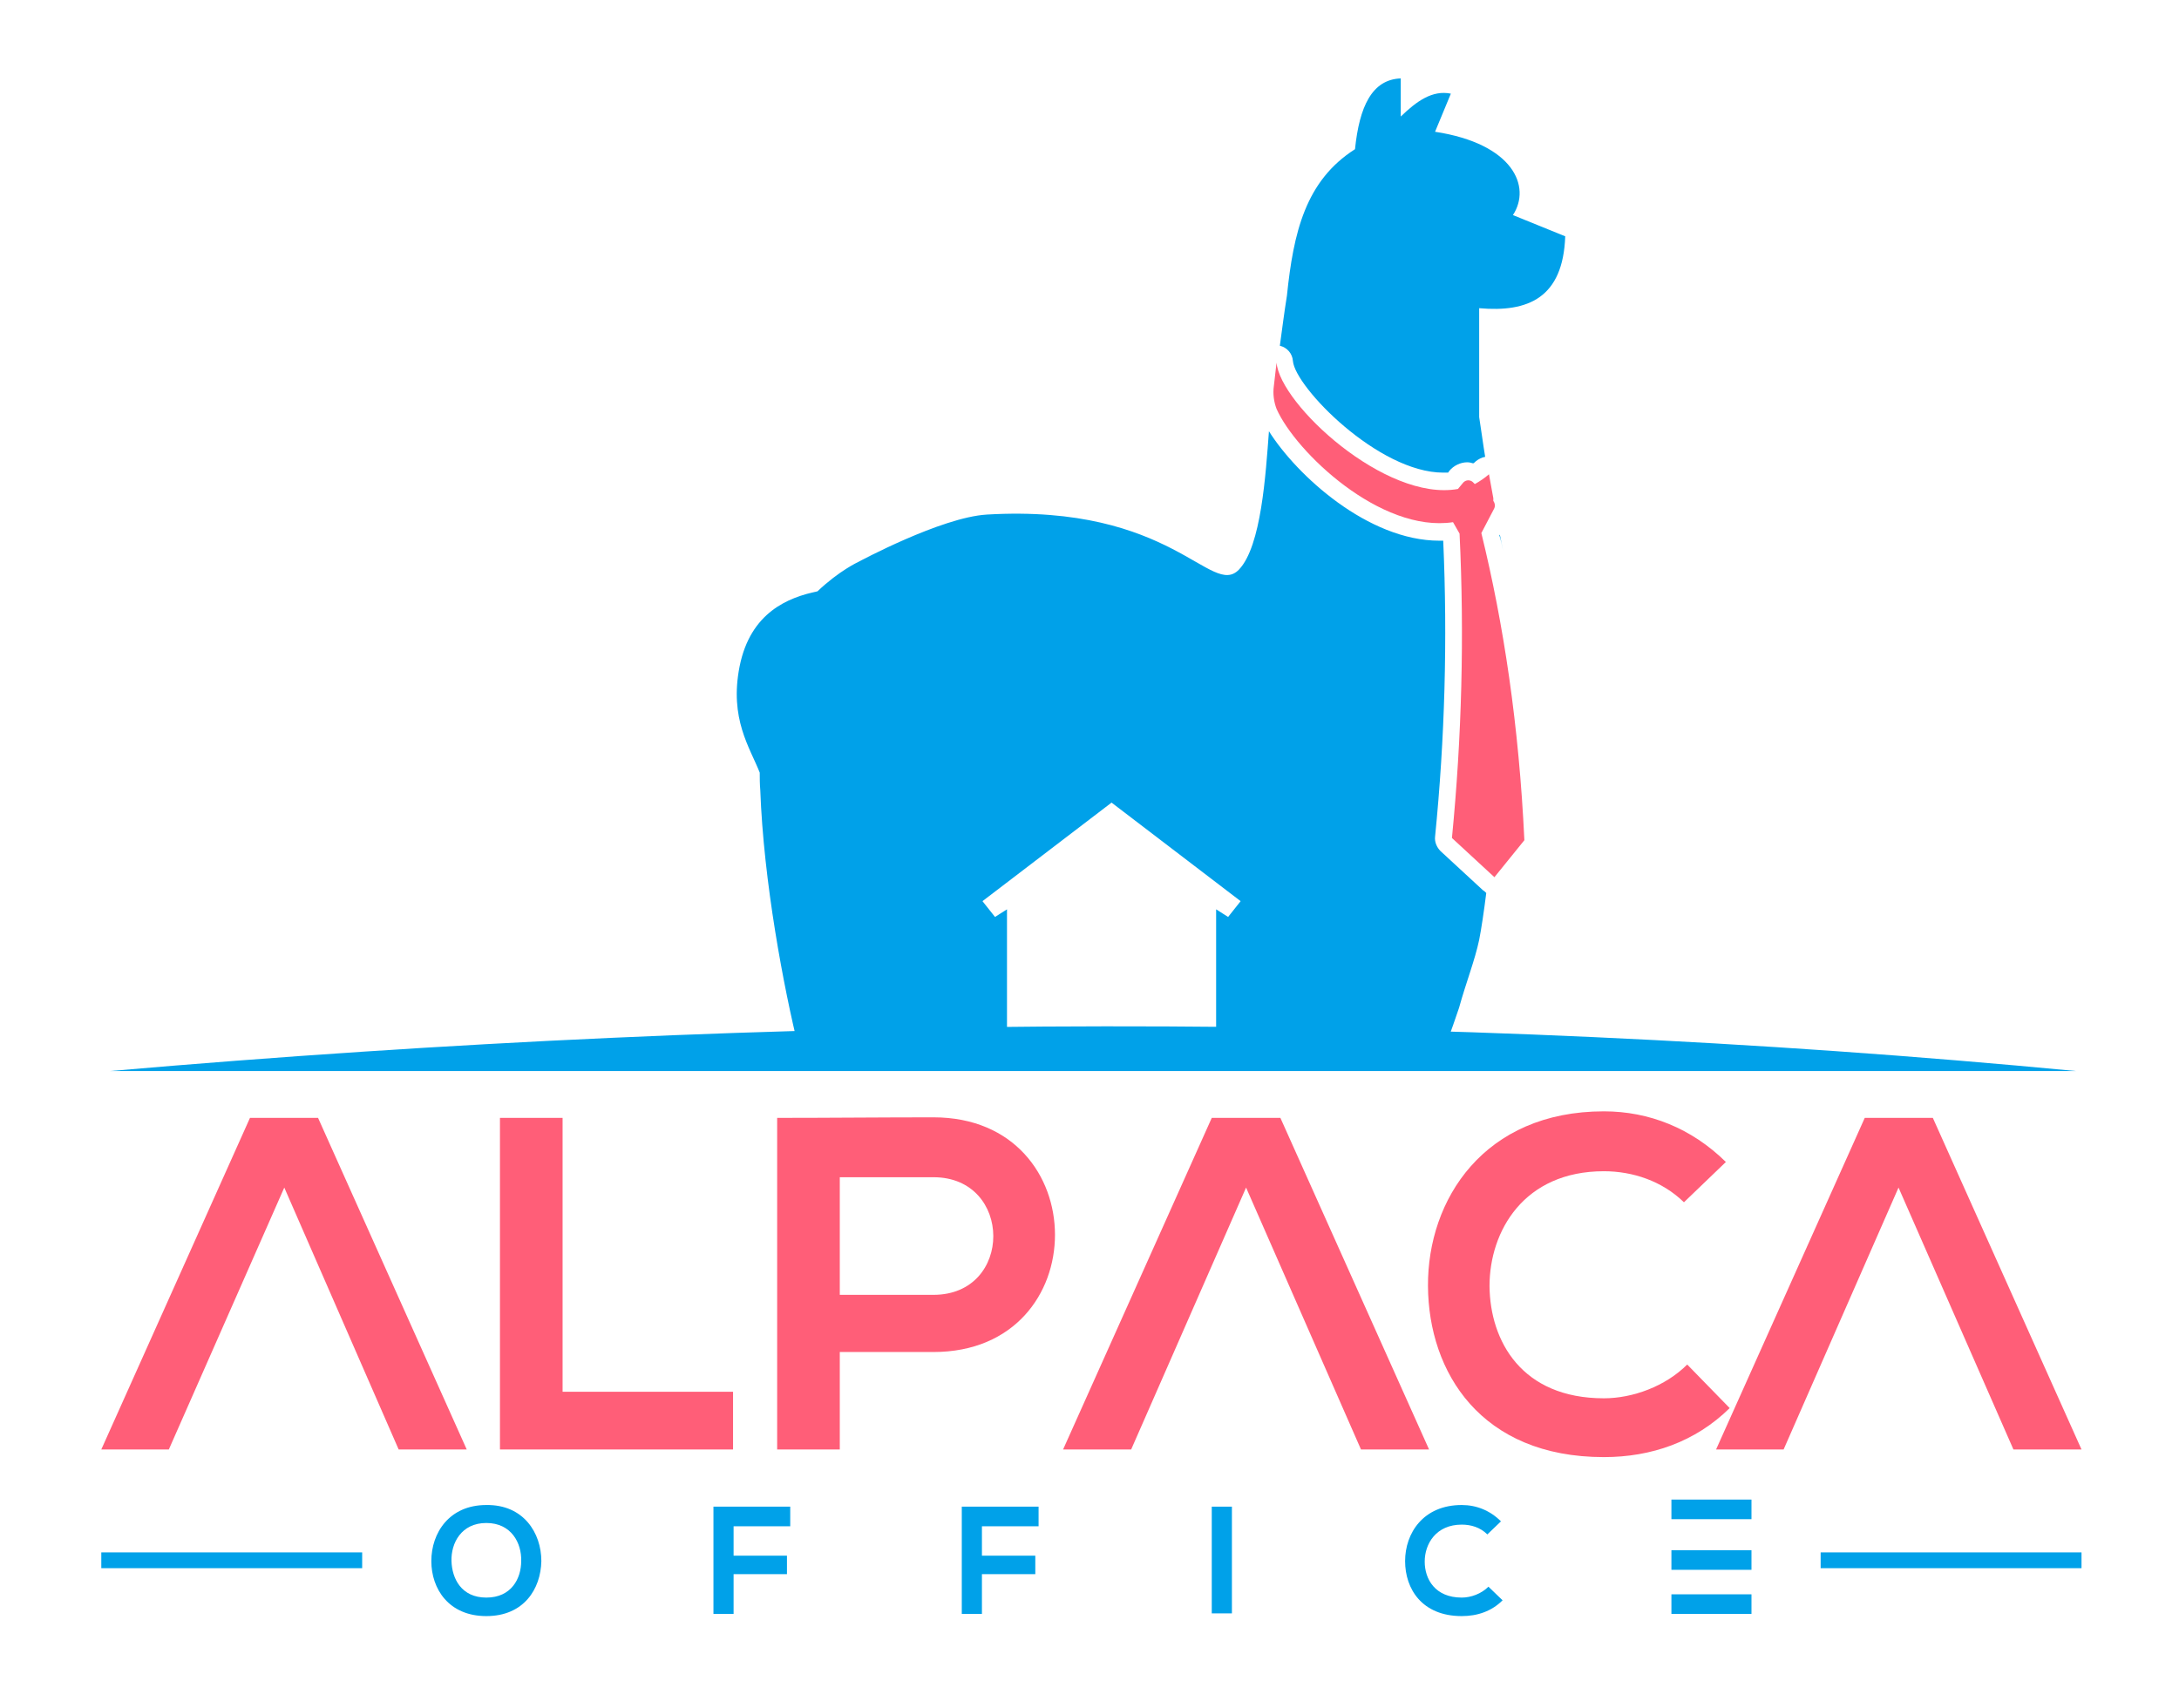
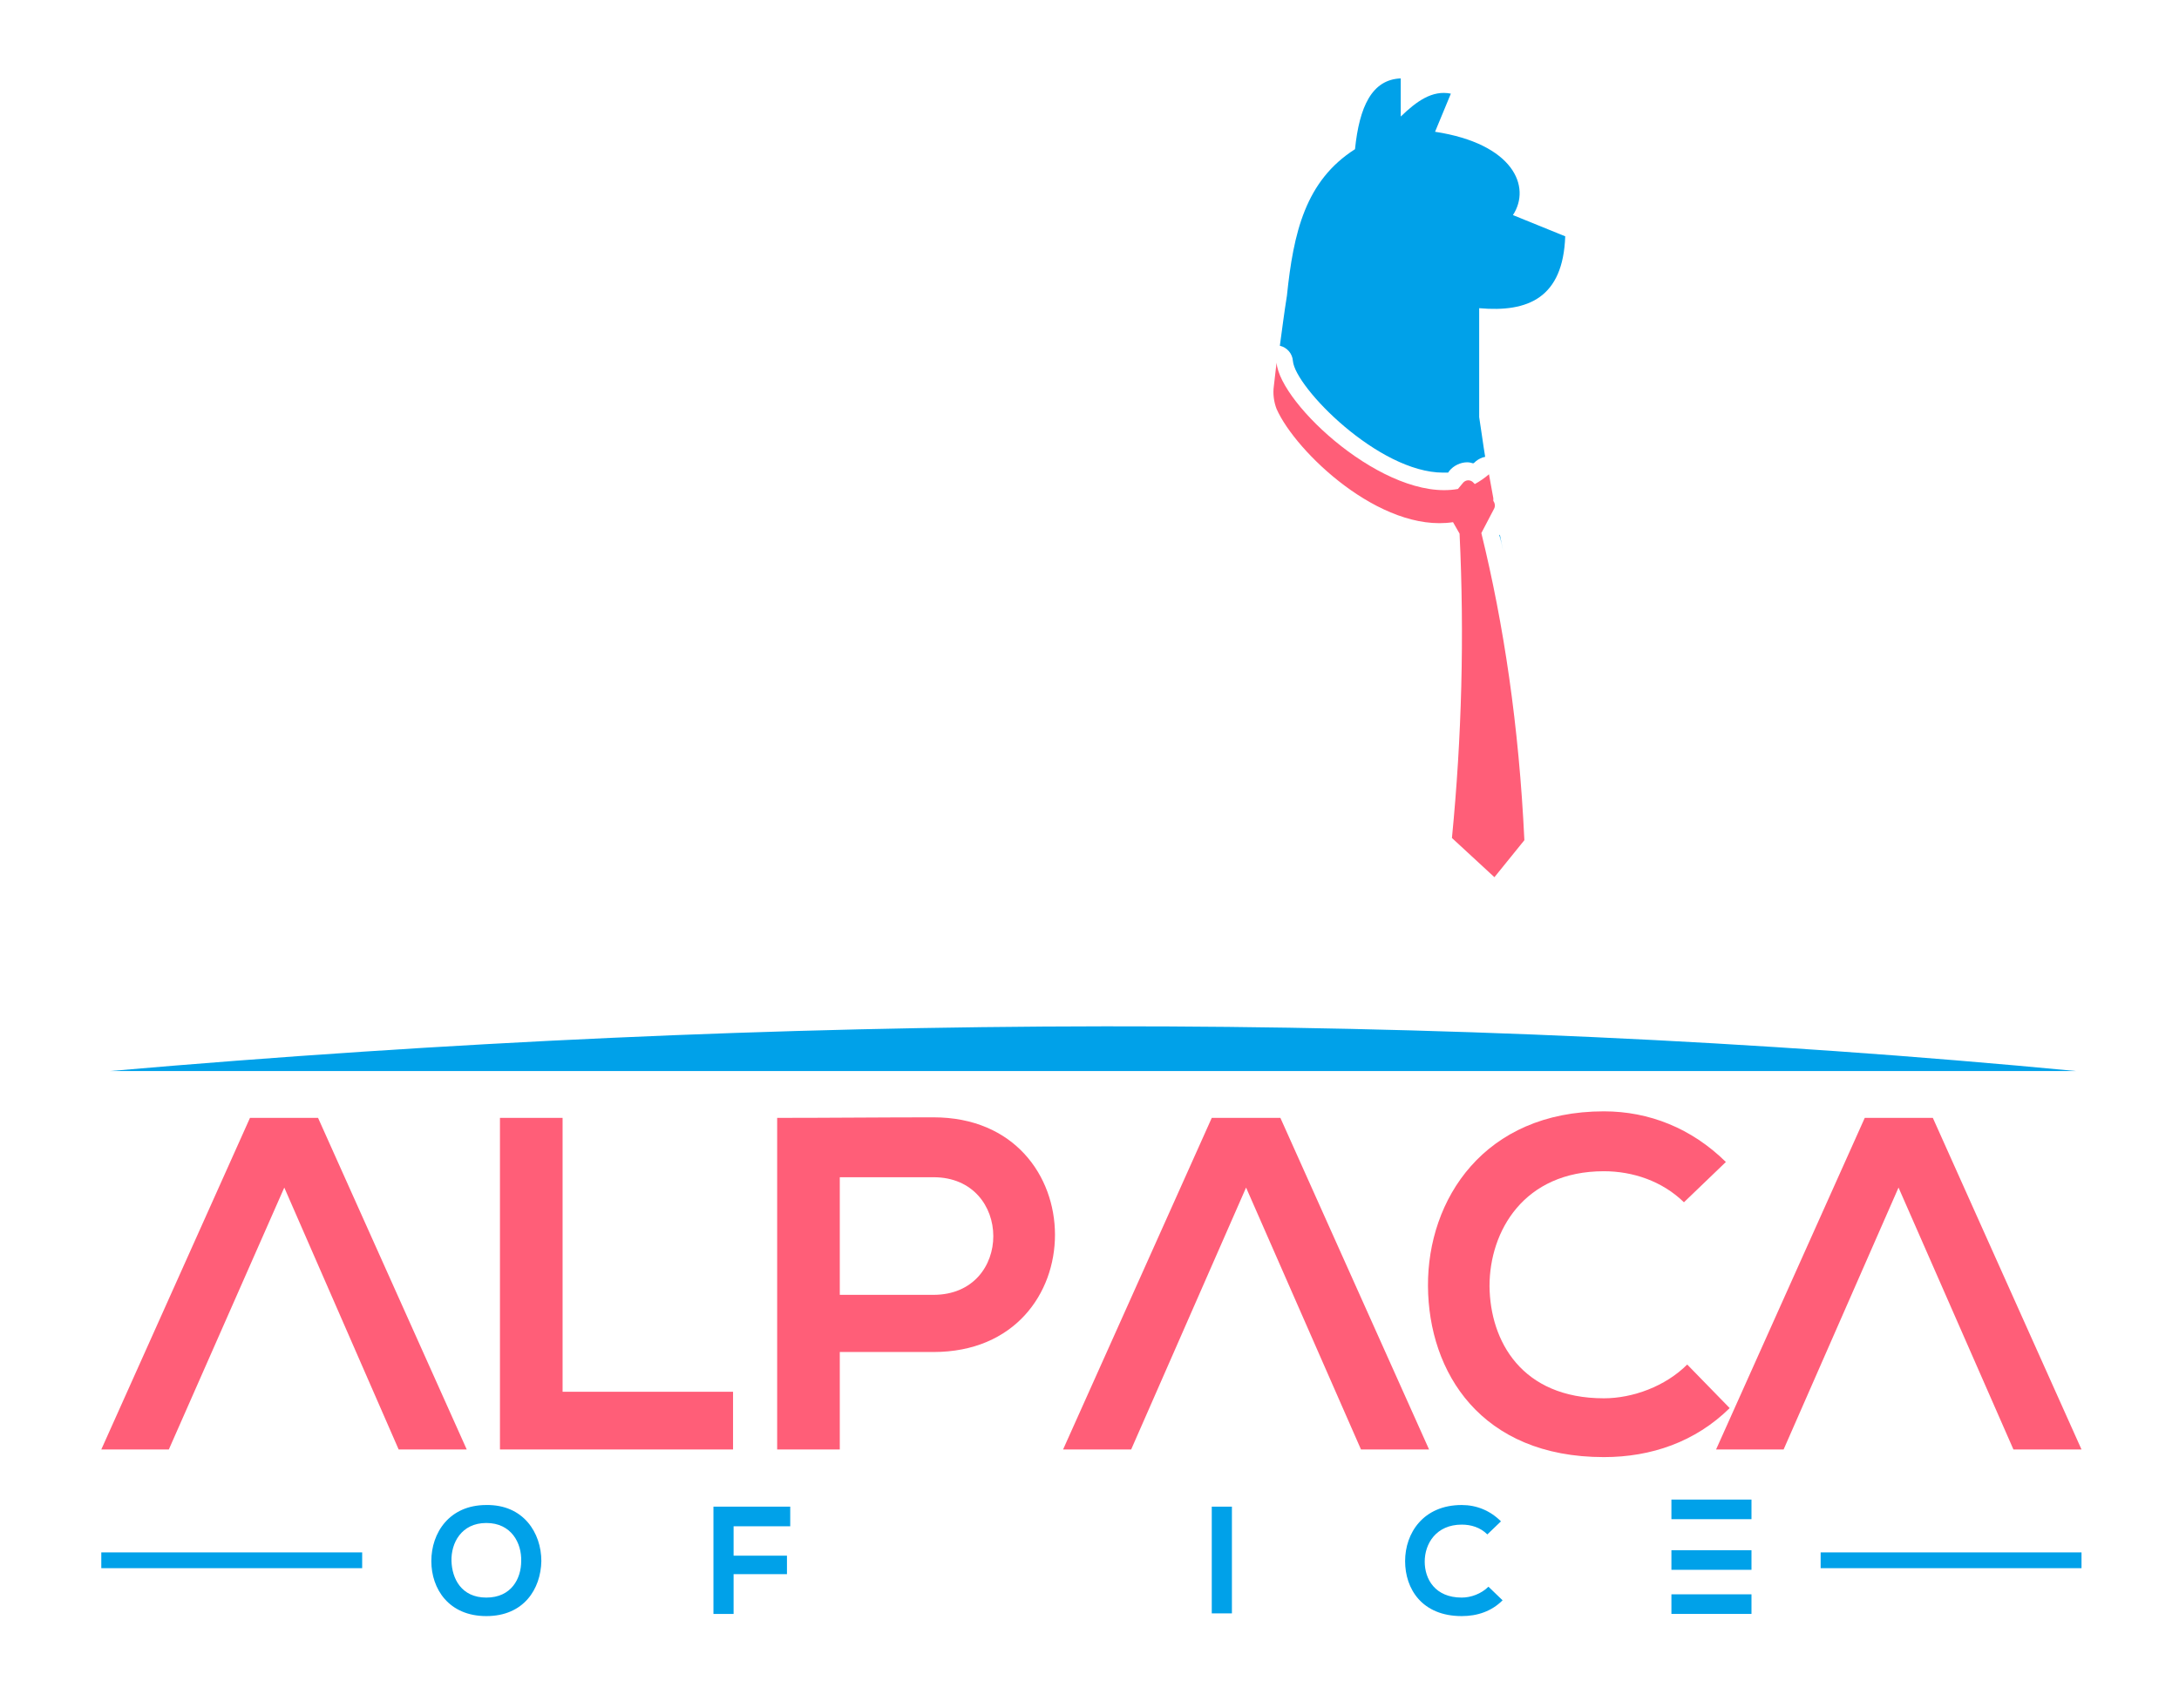
<svg xmlns="http://www.w3.org/2000/svg" id="Layer_1" x="0px" y="0px" width="400.1px" height="313.6px" viewBox="0 0 400.1 313.6" style="enable-background:new 0 0 400.1 313.6;" xml:space="preserve">
  <style type="text/css">	.st0{fill:#00A1E9;}	.st1{fill:#FF5E78;}</style>
  <g>
    <path class="st0" d="M20.2,196.7c123.2-10.7,243.7-11.2,361,0H20.2z" />
    <path class="st0" d="M276,101.2c-0.2-1-0.4-2-0.6-3l-0.1,0.1C275.6,99.2,275.8,100.2,276,101.2z" />
    <path class="st0" d="M277.8,39.5c3.4-5.2,0.1-13.1-14.3-15.3l2.9-7c-3.4-0.7-6.3,1.4-9.2,4.2v-7c-5.3,0.2-7.6,5.2-8.4,13  c-9.1,5.8-11.3,15.3-12.5,26.9c-0.5,3.1-0.9,6.3-1.3,9.2c1.3,0.3,2.3,1.4,2.4,2.8c0.4,4.8,15.7,20.5,27.6,20.5c0.3,0,0.6,0,0.9,0  l0.2-0.3c0.8-1,2.1-1.6,3.3-1.6c0.4,0,0.8,0.1,1.1,0.2c0.2-0.1,0.4-0.3,0.5-0.4c0.5-0.4,1.1-0.7,1.7-0.8c-0.4-2.4-0.7-4.8-1.1-7.3  v-20c9,0.8,15.4-1.9,15.8-13.2L277.8,39.5z" />
    <path class="st1" d="M272,97.9L272,97.9l2.3-4.4c0.3-0.5,0.2-1.1-0.1-1.5c0-0.2,0-0.3,0-0.5l-0.8-4.4c-0.8,0.7-1.7,1.3-2.6,1.8  l-0.4-0.4c-0.5-0.4-1.2-0.4-1.7,0.1l-1,1.2c-13.3,2.4-32.7-15.6-33.3-23.2l-0.5,4.3c-0.2,1.4,0,2.9,0.5,4.2  c3.5,7.9,19.1,22.8,32.4,20.8L268,98c0.9,18.8,0.4,37.5-1.4,55.9l7.8,7.2l5.5-6.8C278.9,133.2,276.1,114.6,272,97.9z" />
-     <path class="st0" d="M272.3,163.5l-7.8-7.2c-0.7-0.7-1.1-1.7-1-2.6c1.8-18,2.3-36.3,1.5-54.4c-0.2,0-0.5,0-0.7,0  c-13.1,0-26.2-12-31.3-20.1c-0.6,7.9-1.4,21.1-5.5,25.4c-5.1,5.3-12.2-12.1-46.3-10.1c-8.4,0.5-23.6,8.7-23.6,8.7s-3.5,1.6-7.5,5.4  c-5.3,1.1-12.3,3.8-14.3,13.8c-1.9,9.6,1.9,14.9,3.7,19.5c0,1,0,2.1,0.1,3.2c0.6,16.7,4.3,36.4,7.1,47.6h38.2v-25.7l-2.2,1.4  l-2.3-2.9l23.7-18.1l23.7,18.1l-2.3,2.9l-2.2-1.4v25.7h41.9c1.2-3.2,2.2-6.1,2.7-7.6c1.3-4.7,2.9-8.7,3.7-12.5  c0.4-2,0.9-5.4,1.3-8.6C272.6,163.7,272.5,163.6,272.3,163.5z" />
    <g>
      <path class="st1" d="M103.3,205.3v50.3h31.3v10.6H91.8v-60.9H103.3z" />
      <path class="st1" d="M171.4,248.3h-17.2v17.9h-11.5v-60.9c9.6,0,19.1-0.1,28.7-0.1C201.1,205.2,201.2,248.3,171.4,248.3z    M154.2,237.8h17.2c14.7,0,14.6-21.6,0-21.6h-17.2V237.8z" />
      <path class="st1" d="M317.6,258.6c-6.3,6.2-14.4,9-23.1,9c-22.6,0-32.2-15.6-32.3-31.4c-0.1-15.9,10.3-32.1,32.3-32.1   c8.3,0,16.1,3.1,22.4,9.3l-7.7,7.4c-4-3.9-9.4-5.7-14.7-5.7c-14.7,0-21,11-21,21.1c0.1,10.1,5.9,20.6,21,20.6   c5.3,0,11.3-2.2,15.3-6.2L317.6,258.6z" />
      <path class="st0" d="M99.4,286.7c-0.1,5.1-3.2,10.1-10.1,10.1c-6.9,0-10.1-5-10.1-10.1c0-5.2,3.3-10.3,10.1-10.3   C96.1,276.3,99.4,281.5,99.4,286.7z M82.9,286.7c0.1,3.2,1.8,6.7,6.4,6.7c4.6,0,6.4-3.5,6.4-6.7c0.1-3.3-1.8-7-6.4-7   C84.7,279.7,82.8,283.4,82.9,286.7z" />
      <path class="st0" d="M131,296.3v-19.6h14.1v3.6h-10.4v5.4h9.8v3.4h-9.8v7.3H131z" />
-       <path class="st0" d="M176.6,296.3v-19.6h14.1v3.6h-10.4v5.4h9.8v3.4h-9.8v7.3H176.6z" />
      <path class="st0" d="M222.5,296.3v-19.6h3.7v19.6H222.5z" />
      <path class="st0" d="M275.9,293.9c-2,2-4.6,2.9-7.5,2.9c-7.3,0-10.4-5-10.4-10.1c0-5.1,3.3-10.3,10.4-10.3c2.7,0,5.2,1,7.2,3   l-2.5,2.4c-1.3-1.3-3-1.8-4.7-1.8c-4.7,0-6.8,3.5-6.8,6.8c0,3.2,1.9,6.6,6.8,6.6c1.7,0,3.6-0.7,4.9-2L275.9,293.9z" />
      <rect x="18.6" y="285.1" class="st0" width="47.9" height="2.9" />
      <rect x="334.3" y="285.1" class="st0" width="47.9" height="2.9" />
      <rect x="306.9" y="275.4" class="st0" width="14.7" height="3.6" />
      <rect x="306.9" y="284.7" class="st0" width="14.7" height="3.6" />
      <rect x="306.9" y="292.8" class="st0" width="14.7" height="3.6" />
      <polygon class="st1" points="58.4,205.3 45.9,205.3 18.6,266.2 31,266.2 52.2,218.1 73.2,266.2 85.7,266.2   " />
      <polygon class="st1" points="235.1,205.3 222.5,205.3 195.2,266.2 207.7,266.2 228.8,218.1 249.9,266.2 262.4,266.2   " />
      <polygon class="st1" points="354.9,205.3 342.4,205.3 315.1,266.2 327.5,266.2 348.6,218.1 369.7,266.2 382.2,266.2   " />
    </g>
  </g>
</svg>